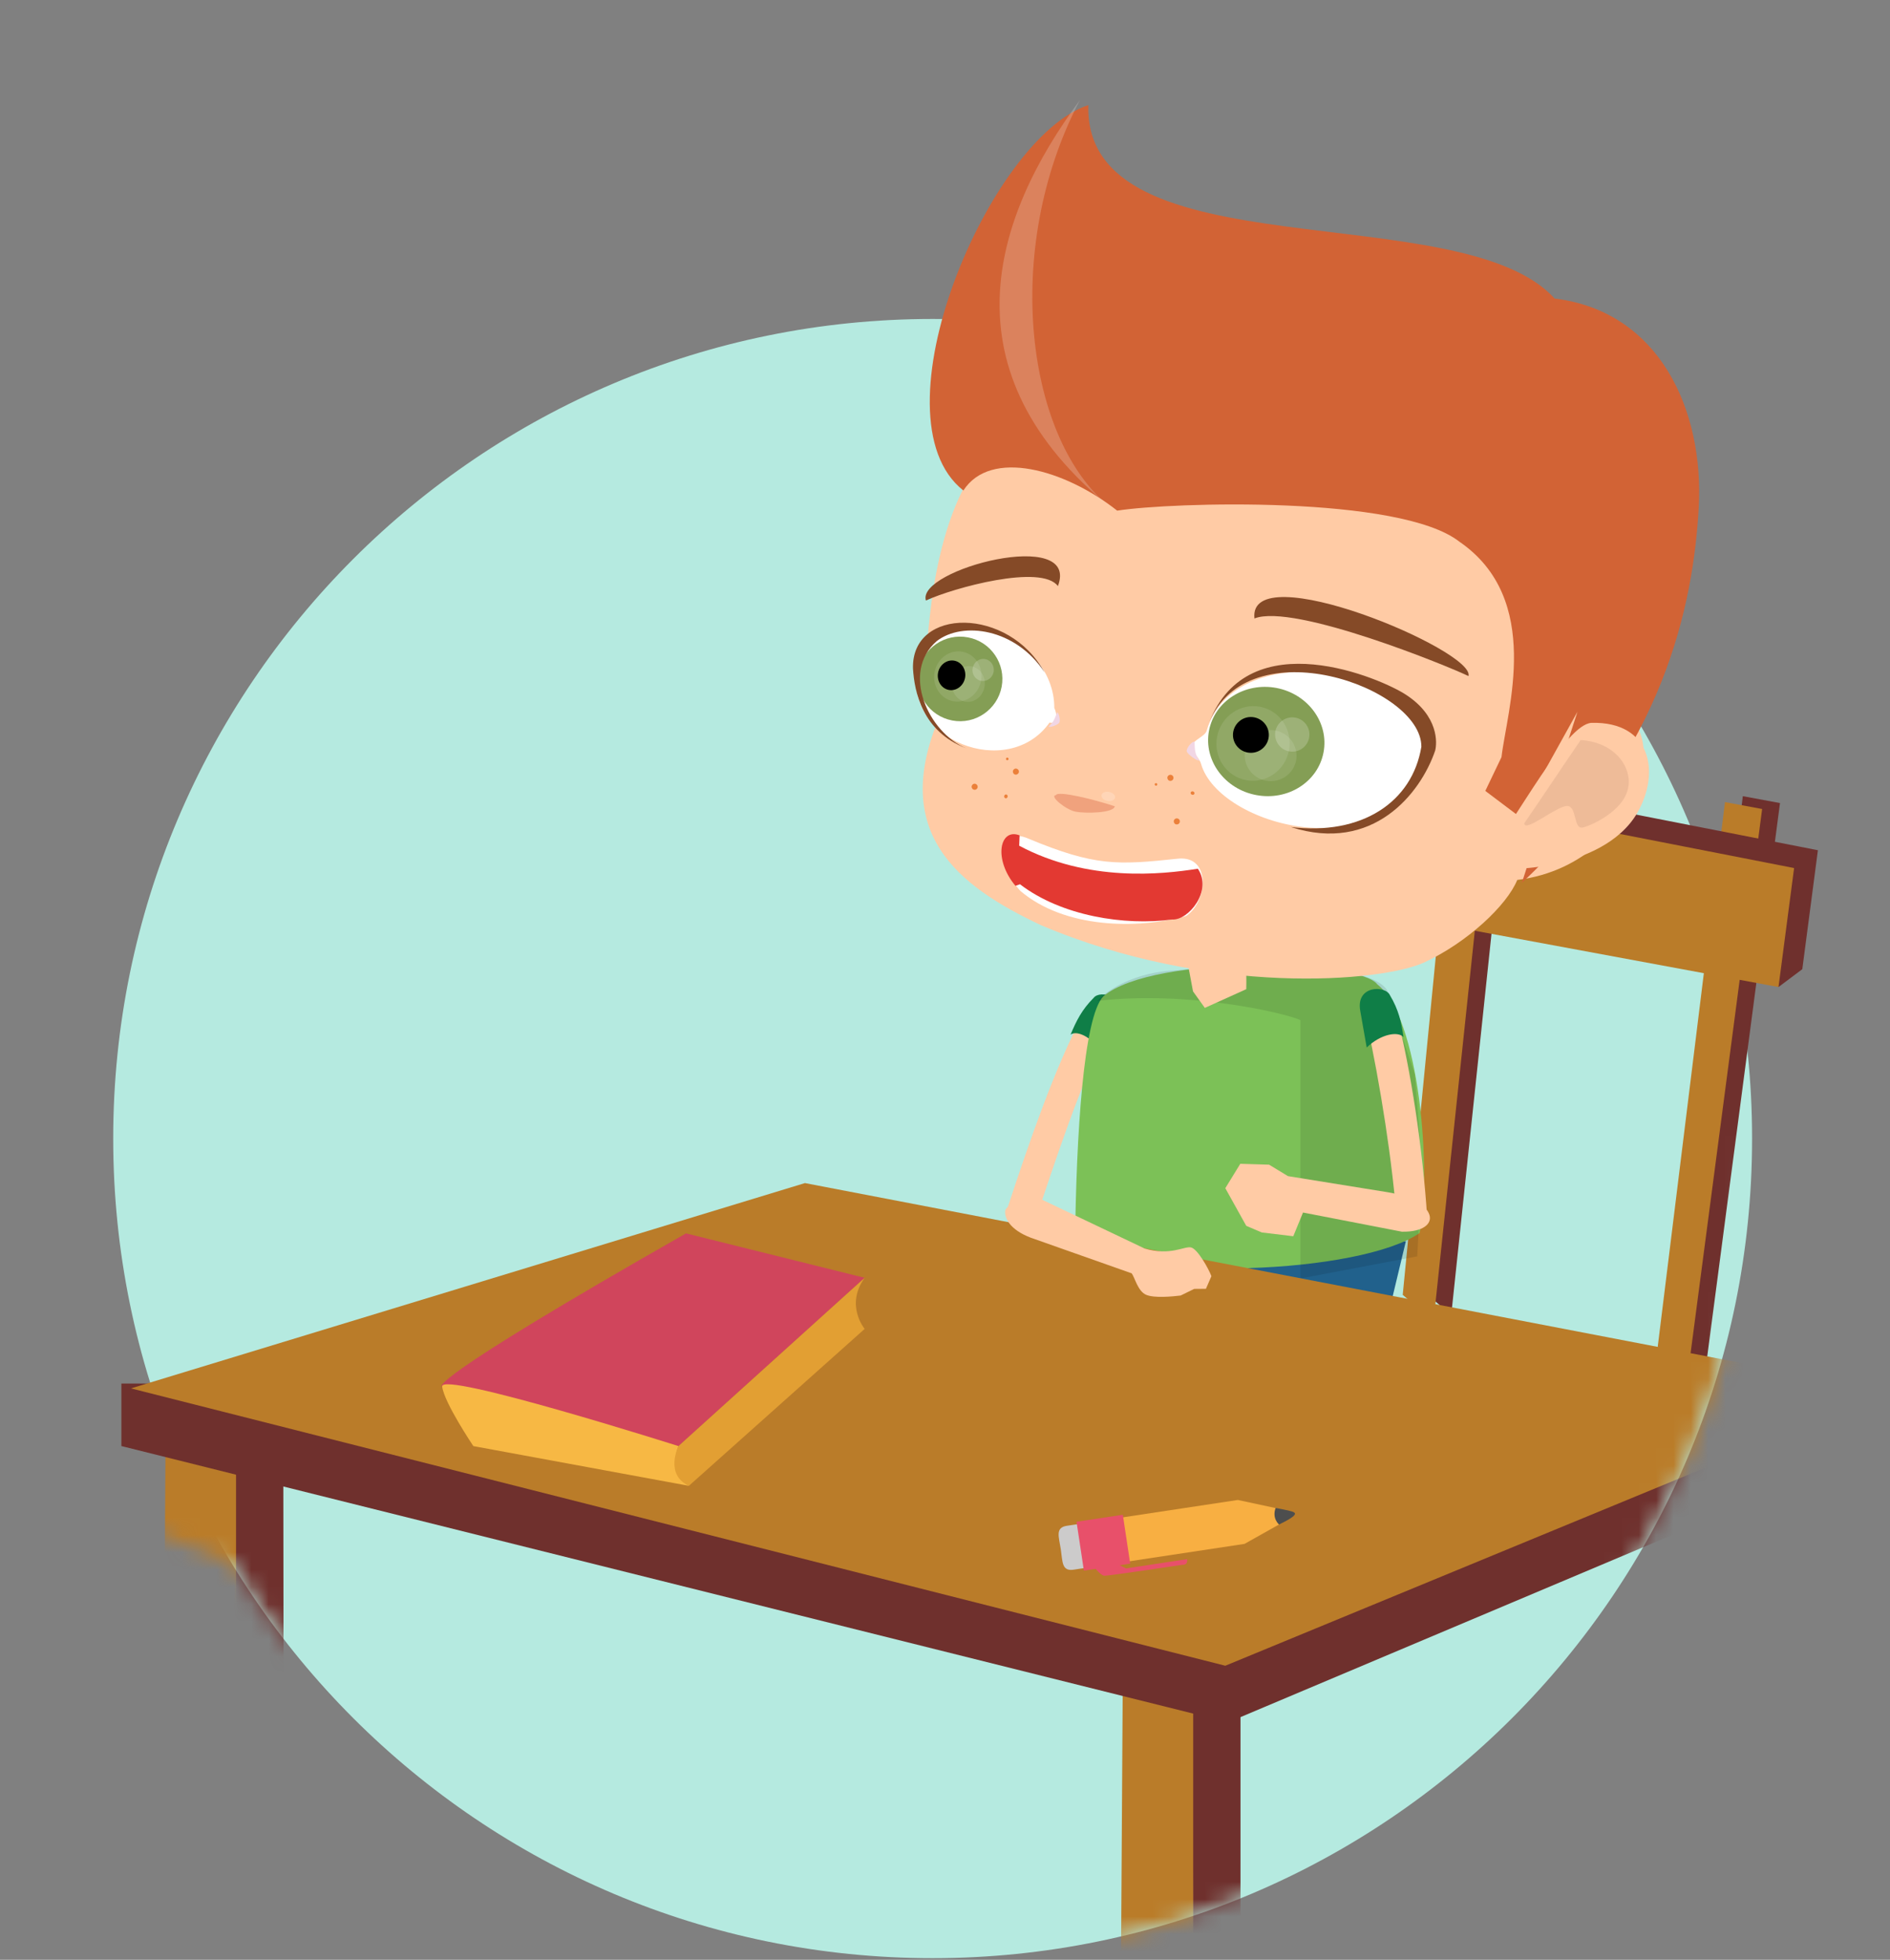
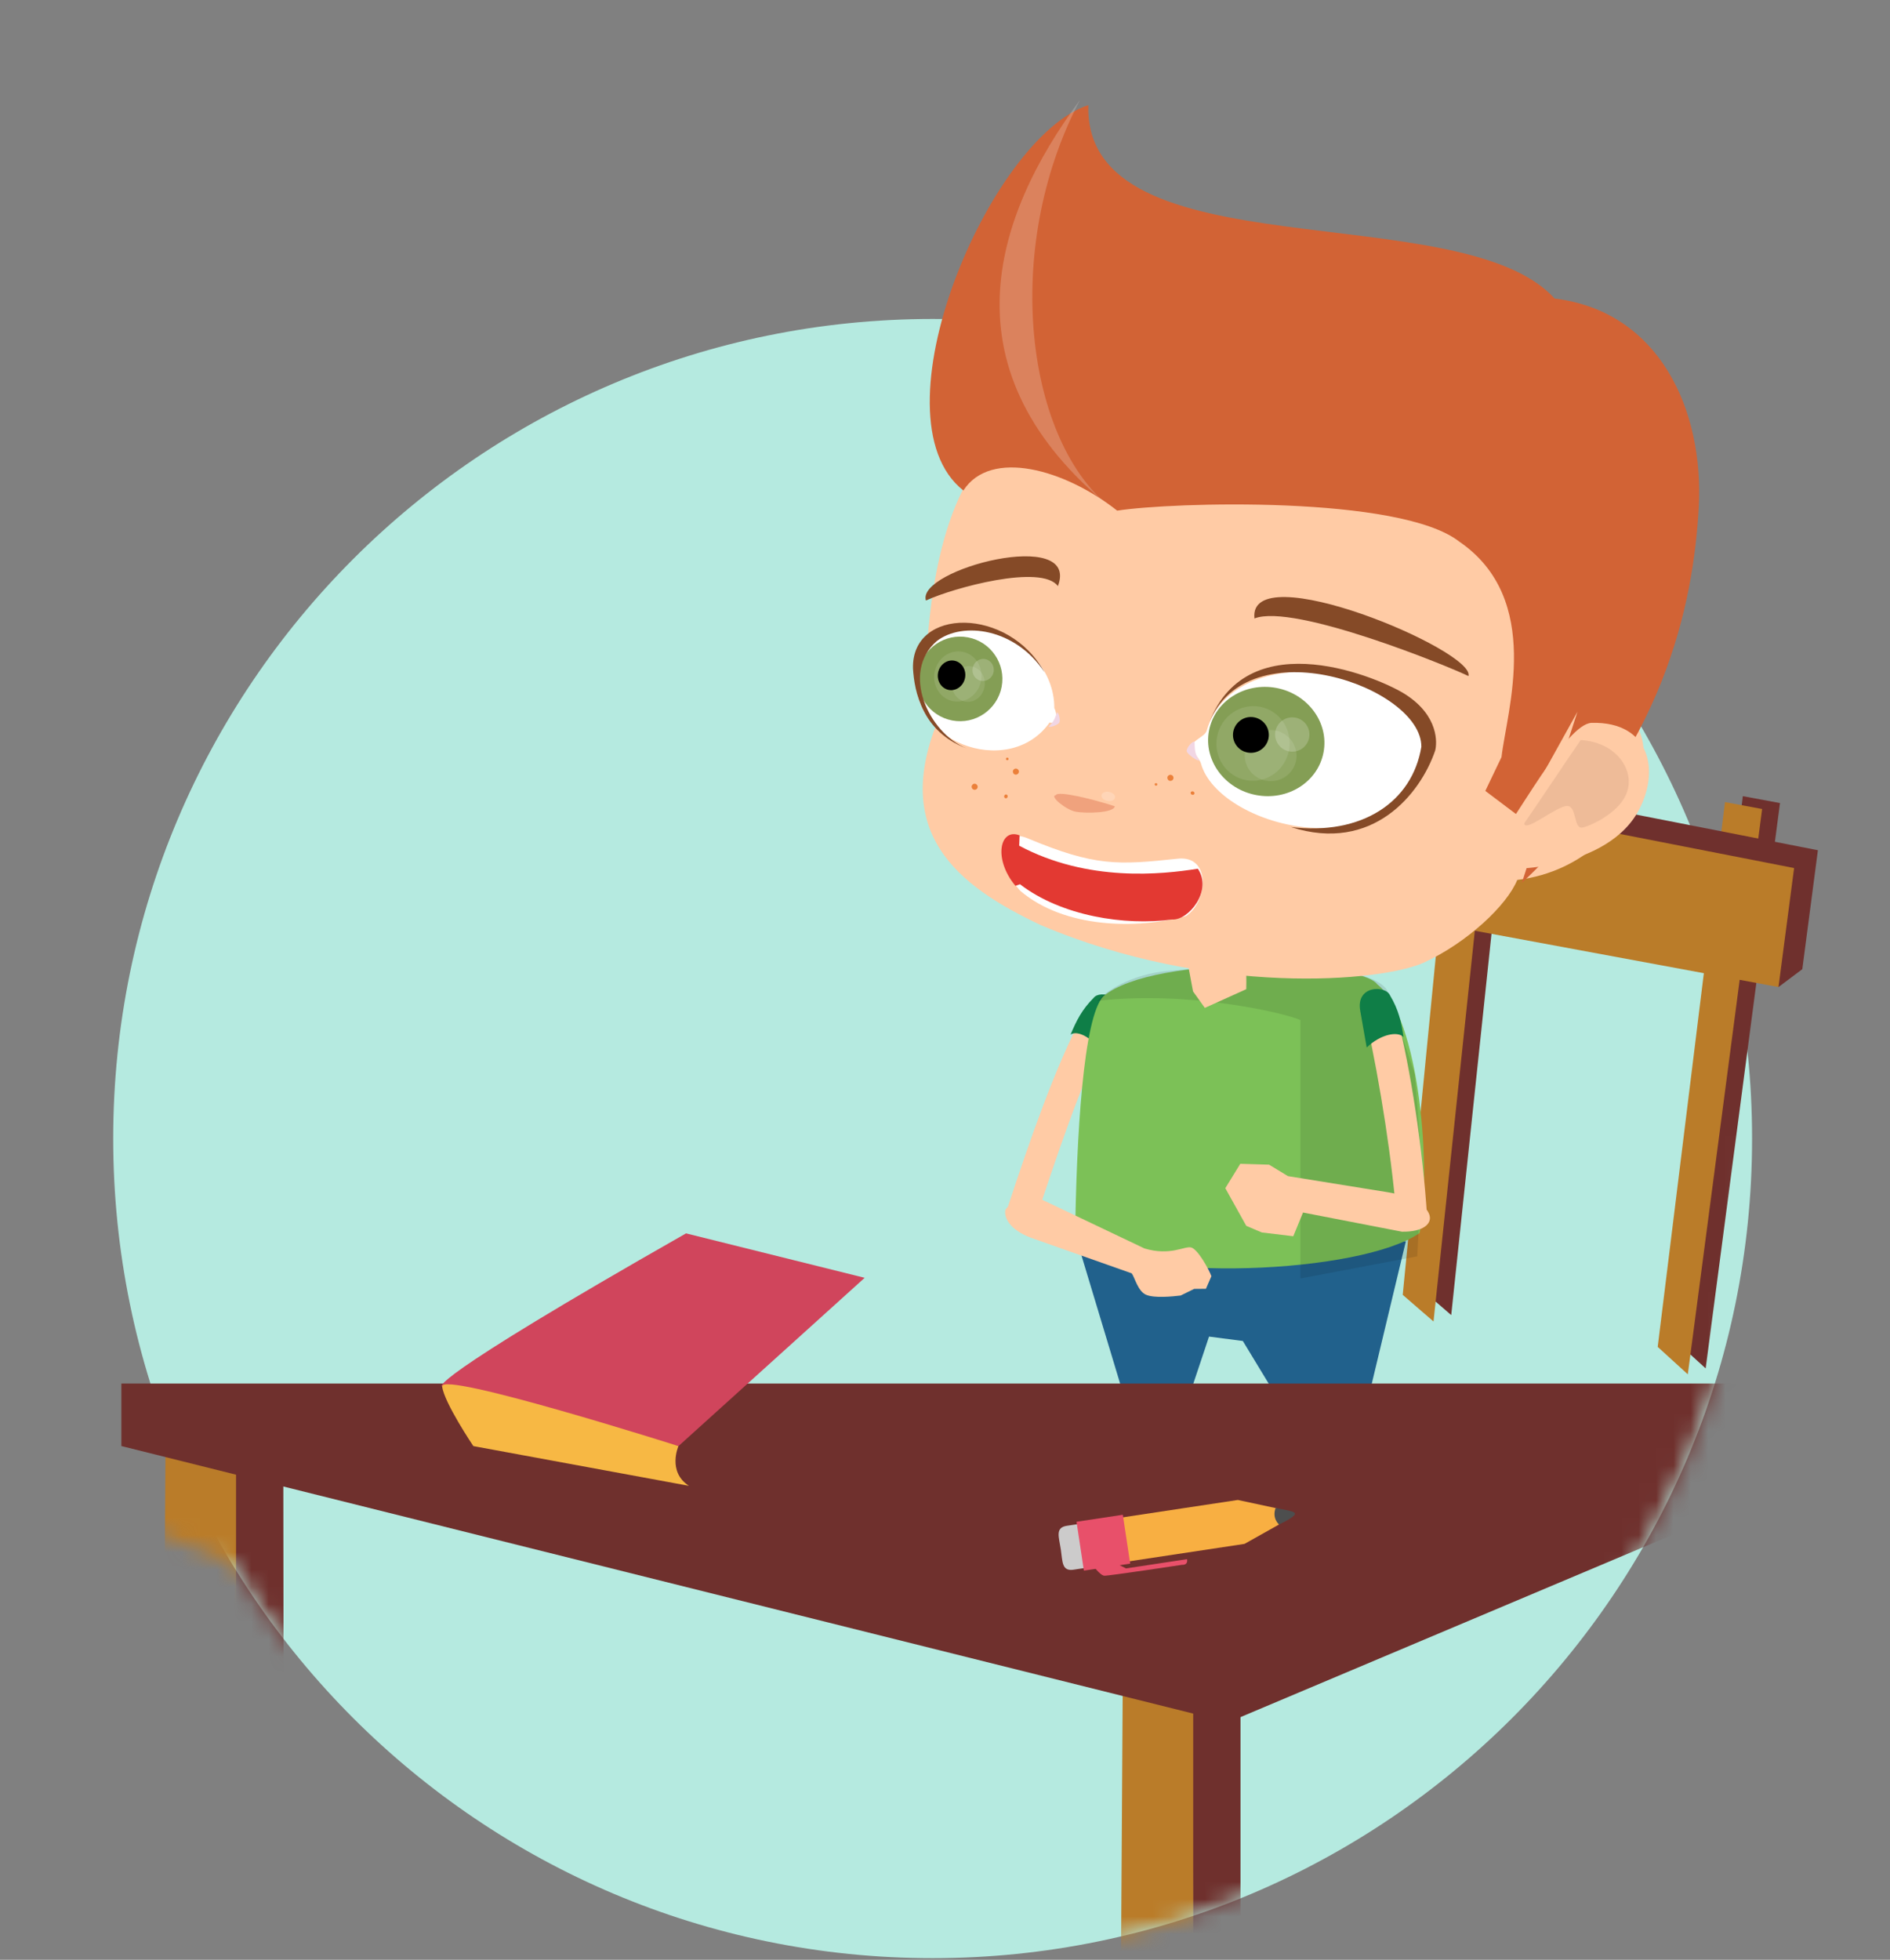
<svg xmlns="http://www.w3.org/2000/svg" width="109" height="113" viewBox="0 0 109 113" fill="none">
  <rect x="0" y="0" width="109" height="113" fill="#808080" stroke="none" />
  <path fill-rule="evenodd" clip-rule="evenodd" d="M53.787 18.391C79.887 18.391 101.046 39.548 101.046 65.648C101.046 91.748 79.887 112.906 53.787 112.906C27.687 112.906 6.529 91.748 6.529 65.648C6.529 39.548 27.687 18.391 53.787 18.391Z" fill="#B5EAE0" />
  <mask id="mask0_5277_1667" style="mask-type:luminance" maskUnits="userSpaceOnUse" x="0" y="0" width="109" height="113">
    <path d="M0 84.605V0H108.938V65.649H101.044C101.044 91.749 79.885 112.906 53.785 112.906C36.666 112.906 21.673 103.802 13.383 90.175L0 84.605Z" fill="white" />
  </mask>
  <g mask="url(#mask0_5277_1667)">
    <path d="M68.813 116.698L71.542 114.724V97.823L68.785 96.439L68.813 116.698Z" fill="#6F302D" />
    <path d="M64.639 114.931L68.814 116.698V97.623L64.755 96.439L64.639 114.931Z" fill="#BA7C29" />
    <path d="M13.611 102.518L16.358 101.578L16.338 83.644L13.582 82.26L13.611 102.518Z" fill="#6F302D" />
    <path d="M9.438 100.751L13.613 102.518V83.442L9.553 82.26L9.438 100.751Z" fill="#BA7C29" />
    <path d="M101.982 102.123L104.709 100.149V83.25L101.953 81.865L101.982 102.123Z" fill="#6F302D" />
    <path d="M97.809 100.355L101.984 102.123V83.048L97.925 81.865L97.809 100.355Z" fill="#BA7C29" />
    <path fill-rule="evenodd" clip-rule="evenodd" d="M98.369 78.9L102.656 46.304L100.512 45.906L96.633 77.319L98.369 78.9Z" fill="#6F302D" />
    <path fill-rule="evenodd" clip-rule="evenodd" d="M97.339 79.242L101.626 46.646L99.483 46.248L95.603 77.66L97.339 79.242Z" fill="#BA7C29" />
    <path fill-rule="evenodd" clip-rule="evenodd" d="M83.695 75.826L87.15 43.132L84.998 42.789L81.92 74.29L83.695 75.826Z" fill="#6F302D" />
    <path fill-rule="evenodd" clip-rule="evenodd" d="M82.674 76.196L86.13 43.503L83.977 43.16L80.898 74.66L82.674 76.196Z" fill="#BA7C29" />
    <path fill-rule="evenodd" clip-rule="evenodd" d="M81.221 45.695L102.57 56.911L103.942 55.882L104.842 49.023L82.593 44.666L81.221 45.695Z" fill="#6F302D" />
    <path fill-rule="evenodd" clip-rule="evenodd" d="M80.363 52.796L102.569 56.911L103.469 50.051L81.219 45.695L80.363 52.796Z" fill="#BA7C29" />
    <path fill-rule="evenodd" clip-rule="evenodd" d="M62.002 71.166L66.002 84.425H67.269L69.727 77.066L71.677 77.32L76.502 85.272L77.859 85.016L81.078 71.571L62.002 71.166Z" fill="#21618C" />
    <path fill-rule="evenodd" clip-rule="evenodd" d="M63.913 59.293C62.232 62.694 60.845 66.993 59.726 70.312C59.081 71.041 57.782 70.683 58.142 69.538C59.347 65.865 60.902 61.392 62.412 58.605L63.913 59.293Z" fill="#FFCBA5" />
    <path fill-rule="evenodd" clip-rule="evenodd" d="M63.547 60.739C63.001 59.801 62.13 59.392 61.744 59.65C62.076 58.852 62.403 58.205 63.071 57.537C63.443 57.044 65.052 57.455 64.422 58.816L63.547 60.739Z" fill="#0F7E47" />
    <path fill-rule="evenodd" clip-rule="evenodd" d="M63.637 57.441C62.477 58.627 62.074 65.533 62.002 71.451C65.516 74.022 78.517 73.442 81.873 71.091C82.571 67.549 81.881 58.639 79.431 56.758C78.471 55.364 66.545 54.992 63.637 57.441Z" fill="#7CC157" />
    <path opacity="0.102" fill-rule="evenodd" clip-rule="evenodd" d="M74.997 58.819V73.715L81.736 72.44C81.988 67.637 82.088 67.621 81.588 61.933L79.991 57.088C79.092 55.627 72.999 55.388 67.819 55.948C65.517 56.047 63.929 57.01 63.277 57.713C68.473 57.099 74.1 58.402 74.997 58.819Z" fill="black" />
    <path fill-rule="evenodd" clip-rule="evenodd" d="M68.463 55.346L68.803 57.161L69.485 58.114L71.874 57.035C71.891 56.511 71.862 55.867 71.877 55.344L68.463 55.346Z" fill="#FFCBA5" />
    <path fill-rule="evenodd" clip-rule="evenodd" d="M78.791 58.794C79.615 62.544 80.324 67.117 80.579 70.642L82.307 70.183C82.059 66.292 81.36 61.614 80.545 58.51L78.791 58.794Z" fill="#FFCBA5" />
    <path fill-rule="evenodd" clip-rule="evenodd" d="M78.82 60.398C79.628 59.622 80.621 59.445 80.943 59.797C80.82 58.93 80.659 58.216 80.162 57.387C79.914 56.807 78.176 56.796 78.449 58.289L78.82 60.398Z" fill="#0F7E47" />
    <path fill-rule="evenodd" clip-rule="evenodd" d="M79.98 68.734L74.279 67.814L73.192 67.154L71.53 67.103L70.666 68.51L71.873 70.679L72.77 71.062L74.586 71.28L75.147 69.913L80.851 71.018C82.065 71.041 82.599 70.565 82.44 70.055C82.281 69.541 81.535 68.982 79.98 68.734Z" fill="#FFCBA5" />
    <path fill-rule="evenodd" clip-rule="evenodd" d="M67.274 84.439L66.181 84.353L63.408 85.034L63.993 85.803L68.028 85.715L68.198 84.95L67.274 84.439Z" fill="#333332" />
    <path fill-rule="evenodd" clip-rule="evenodd" d="M76.663 85.008L77.862 84.834L81.034 86.04L80.003 86.725L76.062 86.464L75.978 85.436L76.663 85.008Z" fill="#333332" />
    <path fill-rule="evenodd" clip-rule="evenodd" d="M54.342 40.97C51.153 47.992 55.264 51.094 60.033 53.344C69.748 57.468 79.697 56.633 82.16 55.484C84.629 54.337 86.909 52.197 87.503 50.736C95.353 49.783 97.46 39.374 90.904 40.834C91.367 37.712 94.448 35.404 90.284 32.005L65.938 20.297C60.223 19.801 61.983 21.494 59.973 24.183C54.424 25.697 53.737 34.408 53.527 36.486C54.137 38.776 53.629 39.709 54.342 40.97Z" fill="#FFCBA5" />
    <path fill-rule="evenodd" clip-rule="evenodd" d="M62.765 6.061C57.085 7.903 50.191 24.049 55.56 28.282C57.125 25.856 61.402 27.055 64.43 29.443C67.57 28.951 80.724 28.553 84.156 31.226C89.017 34.552 86.898 40.993 86.594 43.654L85.661 45.603L87.621 47.08L90.975 41.04L87.765 50.91C95.958 43.19 97.655 34.884 97.969 29.273C98.283 23.654 95.708 17.95 89.656 17.213C84.268 11.242 62.506 15.798 62.765 6.061Z" fill="#D26335" />
    <path fill-rule="evenodd" clip-rule="evenodd" d="M58.018 43.746C58.027 43.703 58.062 43.675 58.103 43.686C58.143 43.692 58.173 43.73 58.166 43.771C58.156 43.815 58.117 43.839 58.077 43.832C58.035 43.822 58.007 43.785 58.018 43.746Z" fill="#EB803A" />
    <path fill-rule="evenodd" clip-rule="evenodd" d="M58.416 44.457C58.435 44.362 58.525 44.298 58.621 44.318C58.715 44.338 58.779 44.427 58.759 44.523C58.741 44.617 58.65 44.679 58.554 44.662C58.46 44.645 58.402 44.553 58.416 44.457Z" fill="#EB803A" />
    <path fill-rule="evenodd" clip-rule="evenodd" d="M56.038 45.334C56.058 45.236 56.146 45.174 56.241 45.193C56.334 45.21 56.398 45.3 56.382 45.394C56.363 45.492 56.272 45.554 56.18 45.535C56.084 45.517 56.022 45.426 56.038 45.334Z" fill="#EB803A" />
    <path fill-rule="evenodd" clip-rule="evenodd" d="M57.914 45.9C57.928 45.837 57.982 45.797 58.034 45.809C58.09 45.816 58.123 45.877 58.112 45.936C58.1 45.998 58.048 46.039 57.993 46.028C57.937 46.019 57.903 45.959 57.914 45.9Z" fill="#EB803A" />
    <path fill-rule="evenodd" clip-rule="evenodd" d="M66.639 45.296C66.602 45.28 66.584 45.24 66.599 45.199C66.616 45.162 66.661 45.144 66.696 45.16C66.735 45.175 66.754 45.22 66.735 45.258C66.724 45.296 66.678 45.313 66.639 45.296Z" fill="#EB803A" />
    <path fill-rule="evenodd" clip-rule="evenodd" d="M67.431 45.012C67.343 44.973 67.301 44.872 67.337 44.78C67.375 44.691 67.479 44.65 67.568 44.688C67.659 44.726 67.702 44.827 67.663 44.917C67.627 45.007 67.523 45.05 67.431 45.012Z" fill="#EB803A" />
-     <path fill-rule="evenodd" clip-rule="evenodd" d="M67.799 47.524C67.712 47.487 67.67 47.382 67.706 47.294C67.746 47.204 67.846 47.164 67.938 47.202C68.027 47.237 68.068 47.341 68.029 47.43C67.993 47.52 67.889 47.56 67.799 47.524Z" fill="#EB803A" />
    <path fill-rule="evenodd" clip-rule="evenodd" d="M68.74 45.818C68.679 45.799 68.651 45.738 68.674 45.685C68.693 45.636 68.759 45.613 68.815 45.636C68.871 45.658 68.904 45.723 68.881 45.771C68.858 45.825 68.795 45.846 68.74 45.818Z" fill="#EB803A" />
    <path fill-rule="evenodd" clip-rule="evenodd" d="M60.897 45.845C60.492 45.89 61.468 46.693 62.036 46.802C62.604 46.909 64.239 46.886 64.292 46.488C63.029 46.076 61.024 45.583 60.897 45.845Z" fill="#F0A27D" />
    <path opacity="0.2" fill-rule="evenodd" clip-rule="evenodd" d="M63.529 45.846C63.557 45.705 63.75 45.619 63.964 45.661C64.182 45.702 64.33 45.852 64.305 45.993C64.279 46.136 64.082 46.221 63.868 46.179C63.652 46.139 63.5 45.991 63.529 45.846Z" fill="white" />
    <path fill-rule="evenodd" clip-rule="evenodd" d="M59.307 48.354C63.153 49.956 64.447 49.881 67.947 49.509C69.895 49.32 69.618 52.056 68.394 52.82C65.539 53.593 61.401 53.529 58.855 51.377C57.465 49.876 57.539 47.581 59.307 48.354Z" fill="white" />
    <path fill-rule="evenodd" clip-rule="evenodd" d="M58.802 48.166L58.779 48.763C62.75 50.878 67.003 50.419 69.083 50.089C69.944 51.358 68.542 53.08 67.603 53.016C64.882 53.387 61.227 52.826 58.824 50.985L58.563 51.076C57.273 49.535 57.654 47.72 58.802 48.166Z" fill="#E33932" />
    <path opacity="0.2" fill-rule="evenodd" clip-rule="evenodd" d="M64.138 29.334C54.361 21.432 57.246 12.569 62.282 5.77C57.73 14.433 59.173 25.502 64.138 29.334Z" fill="white" />
    <path fill-rule="evenodd" clip-rule="evenodd" d="M72.347 35.66C74.608 34.759 83.662 38.47 84.689 38.982C85.115 37.521 71.935 31.99 72.347 35.66Z" fill="#854A27" />
    <path fill-rule="evenodd" clip-rule="evenodd" d="M69.268 44.045C69.174 43.673 68.676 43.328 68.728 43.009C68.785 42.686 69.515 42.454 69.594 42.125C71.187 36.486 82.832 38.378 82.003 43.991C79.773 50.189 70.289 47.635 69.268 44.045Z" fill="white" />
    <path fill-rule="evenodd" clip-rule="evenodd" d="M69.726 42.133C70.047 40.426 71.787 39.324 73.613 39.666C75.436 40.012 76.654 41.676 76.331 43.379C76.009 45.088 74.27 46.19 72.445 45.842C70.623 45.499 69.402 43.835 69.726 42.133Z" fill="#849E55" />
    <path fill-rule="evenodd" clip-rule="evenodd" d="M68.893 42.774C68.776 42.698 68.398 43.146 68.443 43.322C68.487 43.501 69.088 43.921 69.162 43.836C68.888 43.456 68.91 43.189 68.893 42.774Z" fill="#F1D6E4" />
    <path opacity="0.102" fill-rule="evenodd" clip-rule="evenodd" d="M70.193 42.474C70.414 41.306 71.523 40.534 72.669 40.751C73.812 40.965 74.562 42.09 74.34 43.26C74.117 44.427 73.014 45.201 71.867 44.983C70.72 44.768 69.971 43.645 70.193 42.474Z" fill="white" />
    <path opacity="0.102" fill-rule="evenodd" clip-rule="evenodd" d="M71.813 43.29C71.963 42.492 72.743 41.965 73.553 42.118C74.364 42.273 74.898 43.044 74.749 43.846C74.599 44.643 73.817 45.166 73.007 45.013C72.196 44.861 71.66 44.086 71.813 43.29Z" fill="white" />
    <path opacity="0.2" fill-rule="evenodd" clip-rule="evenodd" d="M73.553 42.166C73.657 41.632 74.177 41.276 74.71 41.379C75.247 41.481 75.601 41.997 75.501 42.532C75.401 43.071 74.883 43.424 74.345 43.322C73.808 43.222 73.456 42.702 73.553 42.166Z" fill="white" />
    <path fill-rule="evenodd" clip-rule="evenodd" d="M71.125 42.185C71.236 41.621 71.774 41.255 72.33 41.36C72.895 41.467 73.264 42.006 73.158 42.568C73.05 43.128 72.51 43.494 71.948 43.389C71.389 43.285 71.02 42.745 71.125 42.185Z" fill="black" />
    <path fill-rule="evenodd" clip-rule="evenodd" d="M69.732 41.675C71.999 35.768 79.74 39.157 81.094 40.064C82.982 41.297 82.882 42.857 82.768 43.281C81.917 45.77 79.174 49.203 74.45 47.688C78.541 48.185 81.448 46.248 81.973 43.055C81.981 39.598 71.976 36.119 69.732 41.675Z" fill="#854A27" />
    <path fill-rule="evenodd" clip-rule="evenodd" d="M61.011 33.793C60.061 32.506 54.987 33.891 53.4 34.625C52.831 32.837 62.314 30.363 61.011 33.793Z" fill="#854A27" />
    <path fill-rule="evenodd" clip-rule="evenodd" d="M60.529 41.663C58.145 45.029 52.032 42.697 52.903 38.423C53.874 33.842 60.817 36.479 60.804 40.821C60.946 41.109 61.062 41.774 60.529 41.663Z" fill="white" />
    <path fill-rule="evenodd" clip-rule="evenodd" d="M60.962 41.085C61.058 41.057 61.172 41.535 61.09 41.669C61.011 41.803 60.502 41.978 60.48 41.884C60.765 41.648 60.829 41.421 60.962 41.085Z" fill="#F1D6E4" />
    <path fill-rule="evenodd" clip-rule="evenodd" d="M52.973 38.691C53.222 37.368 54.498 36.499 55.823 36.75C57.146 36.998 58.016 38.275 57.767 39.6C57.515 40.919 56.24 41.794 54.918 41.542C53.593 41.292 52.722 40.014 52.973 38.691Z" fill="#849E55" />
    <path opacity="0.102" fill-rule="evenodd" clip-rule="evenodd" d="M53.9 38.752C54.051 37.964 54.769 37.438 55.511 37.58C56.249 37.719 56.727 38.47 56.578 39.258C56.431 40.044 55.71 40.569 54.969 40.431C54.231 40.291 53.752 39.538 53.9 38.752Z" fill="white" />
    <path opacity="0.102" fill-rule="evenodd" clip-rule="evenodd" d="M54.92 39.266C55.026 38.703 55.526 38.328 56.039 38.423C56.552 38.522 56.885 39.055 56.775 39.618C56.669 40.175 56.17 40.553 55.654 40.454C55.143 40.355 54.814 39.824 54.92 39.266Z" fill="white" />
    <path opacity="0.2" fill-rule="evenodd" clip-rule="evenodd" d="M56.097 38.515C56.162 38.17 56.482 37.938 56.818 38.003C57.152 38.065 57.368 38.397 57.304 38.744C57.238 39.087 56.916 39.319 56.58 39.256C56.246 39.194 56.028 38.861 56.097 38.515Z" fill="white" />
    <path fill-rule="evenodd" clip-rule="evenodd" d="M54.1 38.789C54.188 38.325 54.611 38.014 55.039 38.095C55.468 38.176 55.742 38.619 55.657 39.082C55.568 39.549 55.148 39.861 54.718 39.78C54.289 39.697 54.013 39.255 54.1 38.789Z" fill="black" />
    <path fill-rule="evenodd" clip-rule="evenodd" d="M60.246 38.776C58.58 36.225 55.513 35.808 54.022 36.967C51.942 38.772 53.546 42.245 55.727 43.147C53.188 42.177 52.734 39.882 52.654 38.547C52.555 34.993 58.182 34.979 60.246 38.776Z" fill="#854A27" />
    <path fill-rule="evenodd" clip-rule="evenodd" d="M91.787 41.678C90.289 41.761 87.574 47.084 85.467 49.786C85.962 50.434 92.415 50.336 94.421 46.877C95.764 44.567 95.242 41.594 91.787 41.678Z" fill="#FFCBA5" />
    <path opacity="0.502" fill-rule="evenodd" clip-rule="evenodd" d="M91.161 42.67C93.282 42.803 94.242 44.449 93.851 45.608C93.517 46.766 91.874 47.566 91.3 47.709C90.723 47.854 90.963 46.51 90.4 46.471C89.83 46.433 87.922 48.041 87.908 47.47C88.914 46.011 90.154 44.132 91.161 42.67Z" fill="#DEAC8C" />
    <path d="M7 83.378L70.83 99.307L108.519 83.409L109 79.773H7V83.378Z" fill="#6F302D" />
-     <path d="M7.553 80.053L70.666 96.044L108.999 80.232L46.422 68.215L7.553 80.053Z" fill="#BA7C29" />
    <path fill-rule="evenodd" clip-rule="evenodd" d="M59.437 71.361L65.266 73.419C65.448 73.662 65.616 74.437 66.087 74.651C66.559 74.863 67.631 74.754 68.092 74.698L68.869 74.317L69.548 74.311L69.864 73.584C69.721 73.186 69.073 72.014 68.691 71.926C68.312 71.834 67.499 72.431 66.006 71.985L59.751 69.007C59.504 68.798 58.026 69.419 57.973 69.812C57.92 70.204 58.213 70.891 59.437 71.361Z" fill="#FFCBA5" />
    <path d="M71.773 89.019L73.761 87.903L73.62 86.965L71.388 86.486L62.812 87.782L63.195 90.315L71.773 89.019Z" fill="#F8AF42" />
    <path d="M63.073 90.332C63.762 90.228 64.237 89.583 64.133 88.894L64.127 88.858C64.022 88.171 63.379 87.697 62.691 87.802L61.53 87.975C60.841 88.079 61.07 88.616 61.174 89.307L61.18 89.342C61.284 90.029 61.224 90.611 61.912 90.507L63.073 90.332Z" fill="#CCCBCB" />
    <path d="M65.181 90.156L64.756 87.34L62.085 87.743L62.51 90.559L65.181 90.156Z" fill="#E8506A" />
-     <path d="M73.567 86.947C73.567 86.947 74.305 87.081 74.523 87.154C74.741 87.23 74.922 87.343 73.766 87.901C73.766 87.901 73.344 87.556 73.567 86.947Z" fill="#4D4E4E" />
+     <path d="M73.567 86.947C73.567 86.947 74.305 87.081 74.523 87.154C74.741 87.23 74.922 87.343 73.766 87.901C73.766 87.901 73.344 87.556 73.567 86.947" fill="#4D4E4E" />
    <path d="M62.991 90.204C62.991 90.204 63.435 90.838 63.689 90.853C63.941 90.868 68.18 90.224 68.18 90.224C68.18 90.224 68.519 90.268 68.46 89.9L64.941 90.433L64.502 90.213L62.977 90.193" fill="#E8506A" />
    <path d="M39.565 71.115L49.867 73.677L39.129 83.38L25.501 79.945C25.501 79.945 24.139 79.892 39.565 71.115Z" fill="#D0455C" />
    <path d="M27.299 83.38C27.299 83.38 25.61 80.871 25.501 79.945C25.391 79.02 39.128 83.38 39.128 83.38C39.128 83.38 38.474 84.852 39.729 85.67L27.299 83.38Z" fill="#F7B844" />
-     <path d="M39.73 85.671L49.867 76.623C49.867 76.623 48.724 75.257 49.867 73.678L39.129 83.381C39.129 83.381 38.311 85.016 39.73 85.671Z" fill="#E29F33" />
  </g>
</svg>